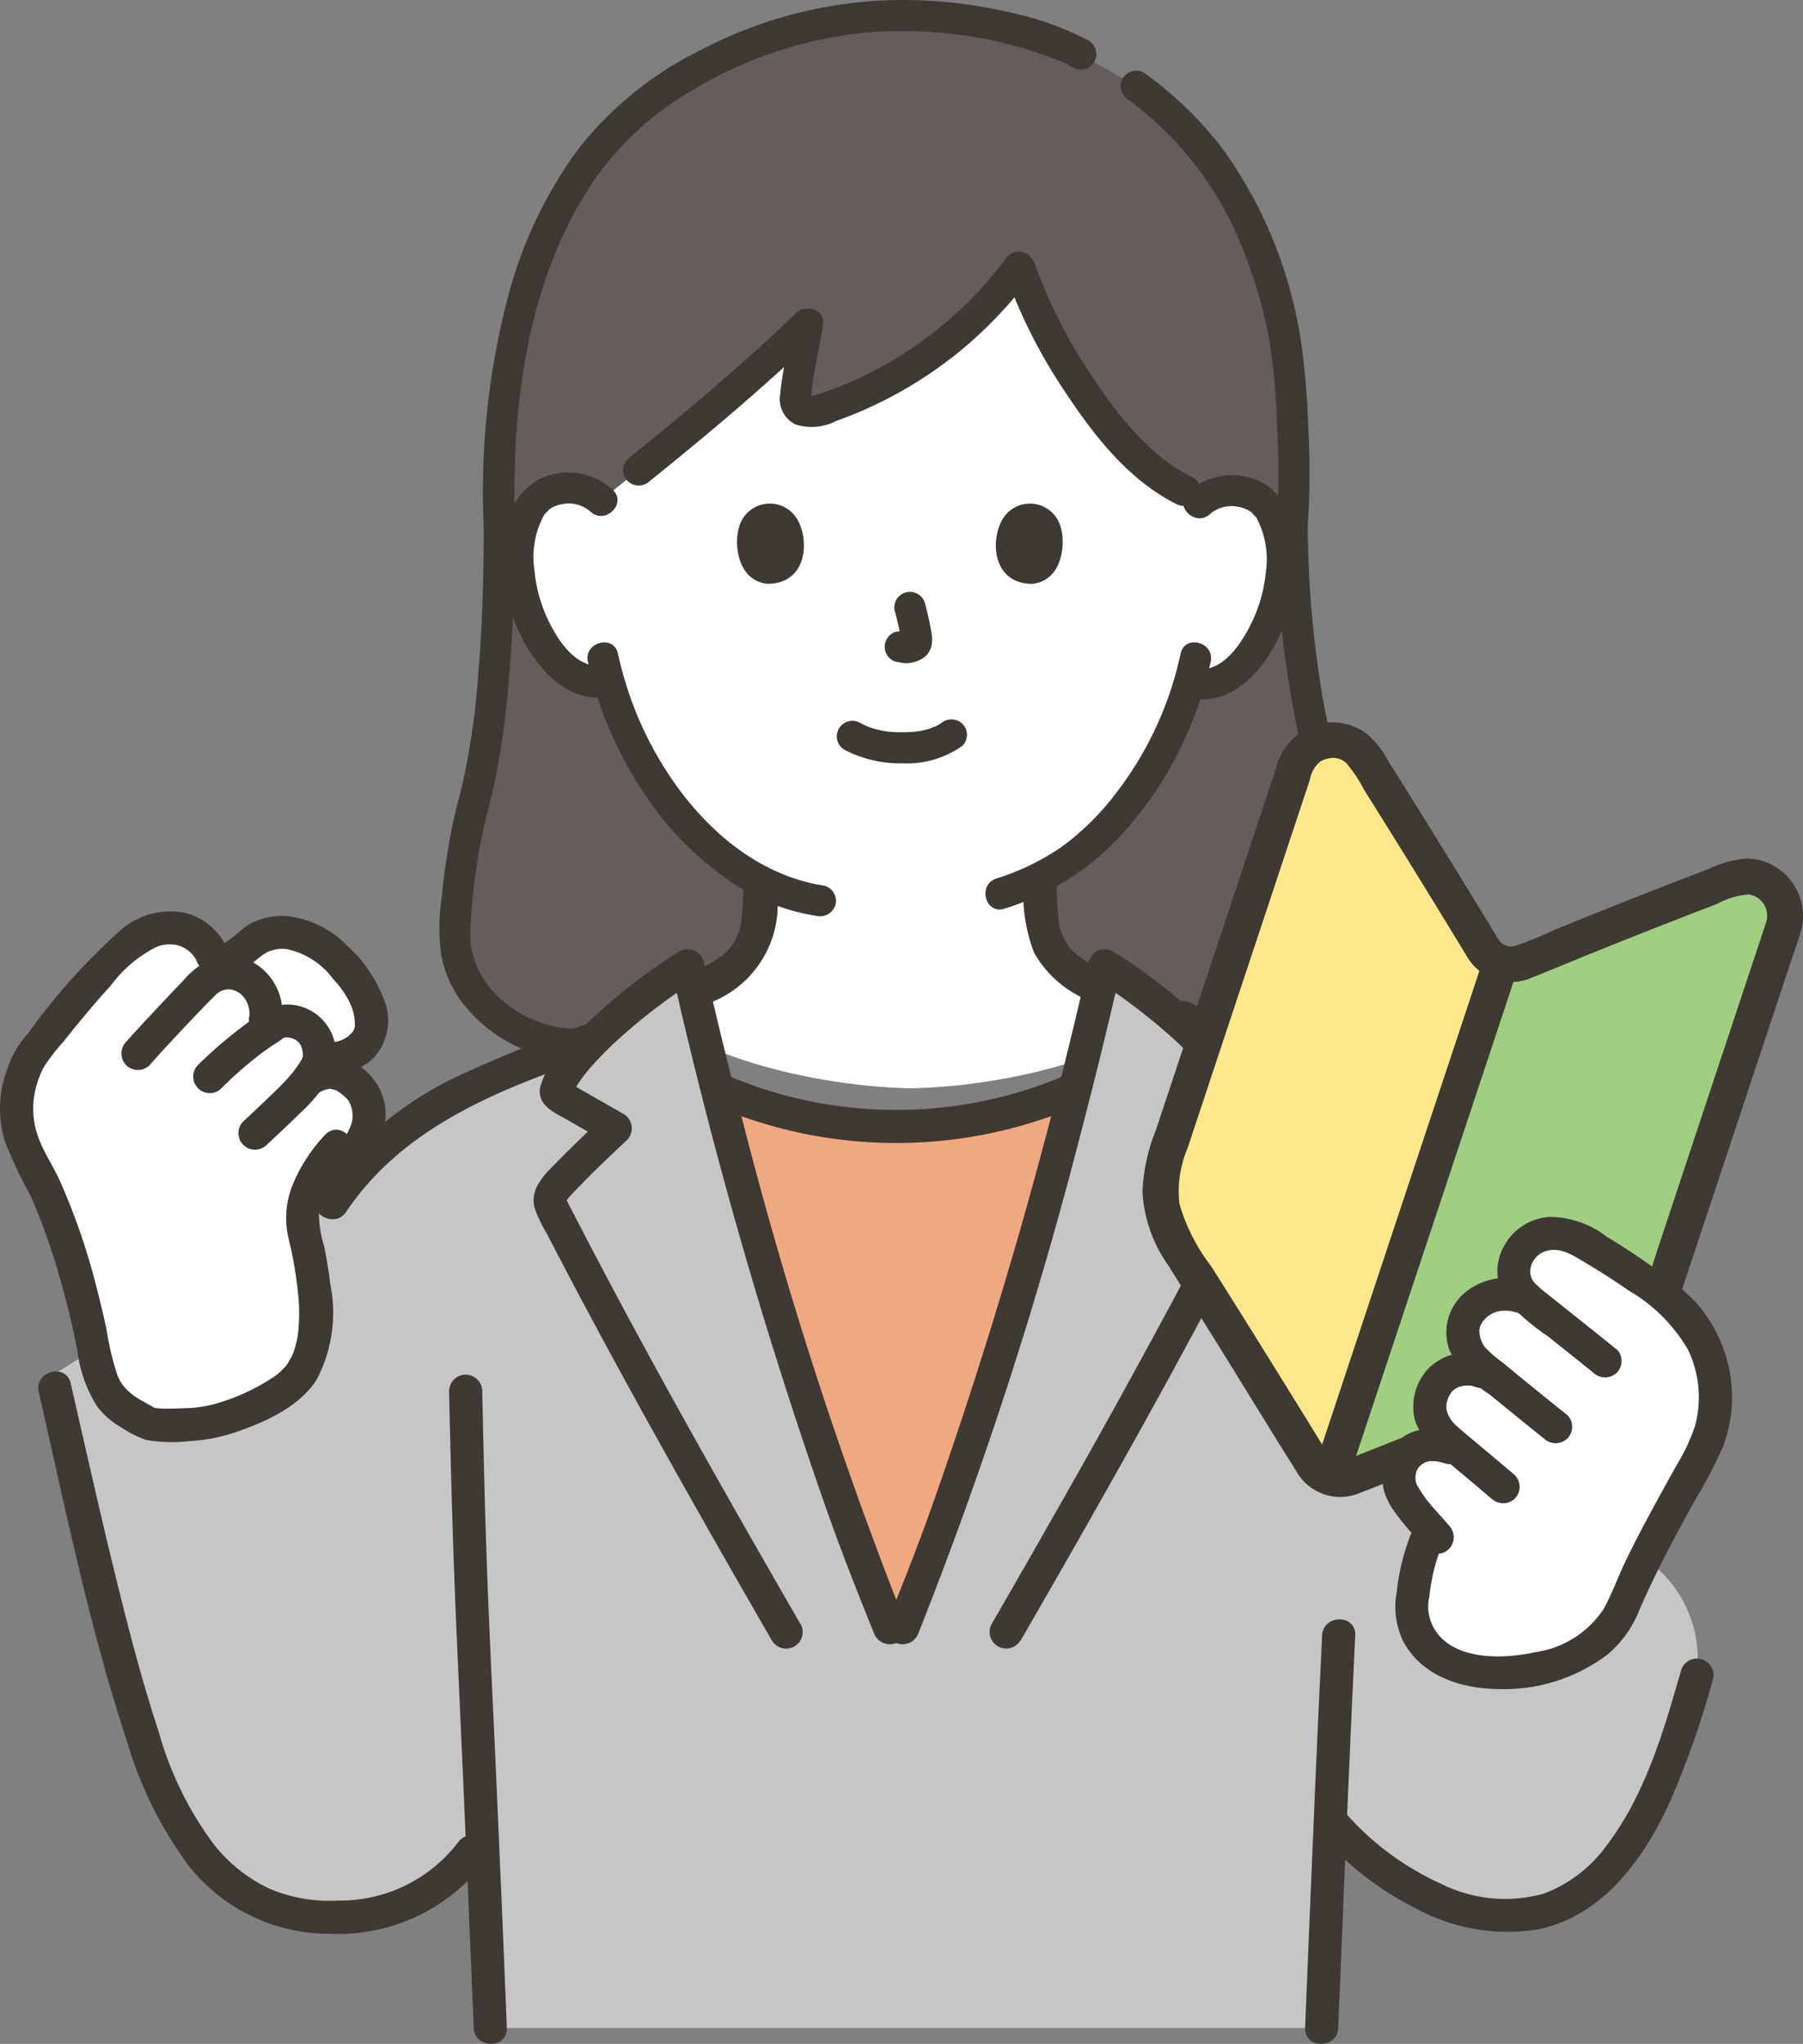
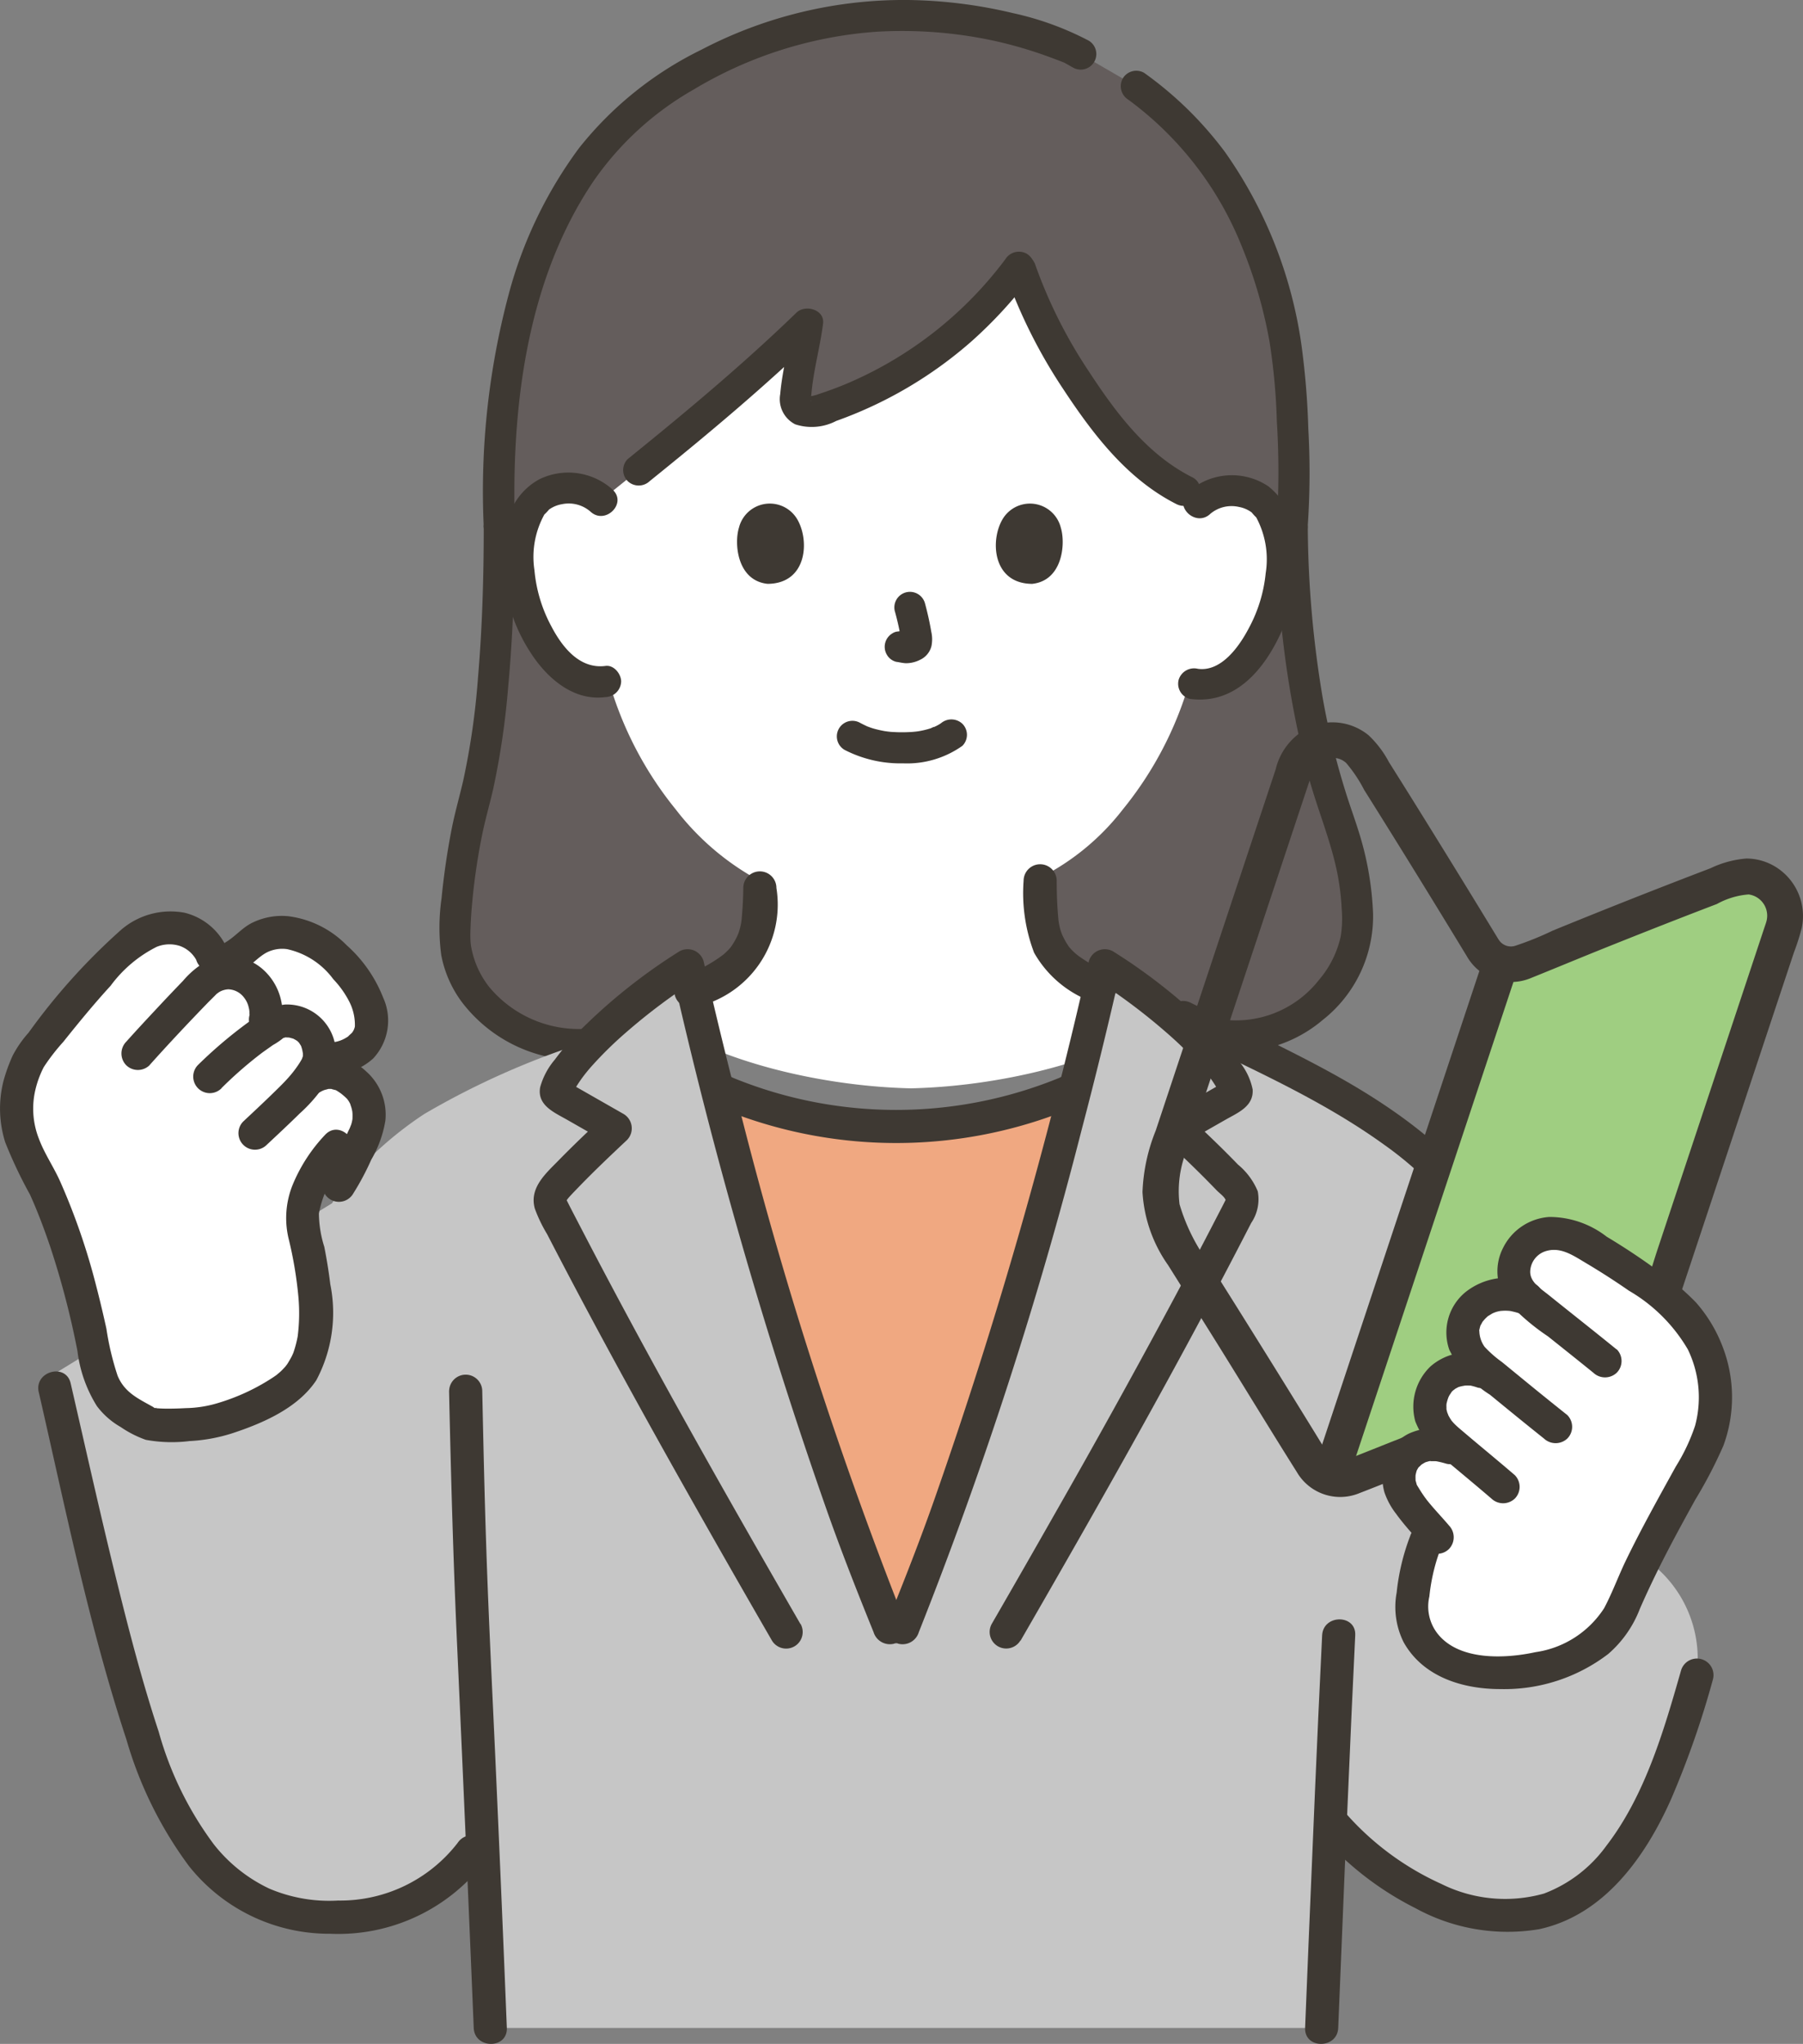
<svg xmlns="http://www.w3.org/2000/svg" width="96.34" height="109.206" viewBox="0 0 96.34 109.206">
  <rect x="0" y="0" width="96.34" height="109.206" fill="#808080" stroke="none" />
  <g id="グループ_121" data-name="グループ 121" transform="translate(0 -2.815)">
    <path id="パス_2807" data-name="パス 2807" d="M64.776,29.718c0,6.89-.565,11.859-1.356,14.685A33.383,33.383,0,0,0,62.4,51.519c-.023,2.853,2.712,5.947,6.917,5.846l32.765-.786c4.591,1.646,8.585-2.515,8.556-5.728a15.709,15.709,0,0,0-.992-5.378,46.974,46.974,0,0,1-2.514-15.755,57.75,57.75,0,0,0-.112-7.794c-.356-5-2.592-10.585-5.809-13.689a21,21,0,0,0-2.407-2.061L95.37,4.184a23.363,23.363,0,0,0-9.34-1.789,22.884,22.884,0,0,0-14.7,5.748c-4.216,4.036-6.89,11.409-6.553,21.575" transform="translate(-38.095 1.251)" fill="#645d5c" />
    <path id="パス_2808" data-name="パス 2808" d="M85.717,74.326c0-.049,0-.1,0-.154a14.013,14.013,0,0,1-5.125-4.14,19.2,19.2,0,0,1-3.574-6.866,2.683,2.683,0,0,1-2.293-.589,7.62,7.62,0,0,1-2.2-3.629,7.039,7.039,0,0,1,.221-4.924,2.313,2.313,0,0,1,2.084-1.157,2.467,2.467,0,0,1,1.777.656c3.644-2.935,7.4-5.924,11.024-9.441C87.509,45.129,87.07,46.918,87,48c-.029.435.065.586.4.742a1.553,1.553,0,0,0,.892-.041,21.35,21.35,0,0,0,10.665-7.68l.058.168a26.557,26.557,0,0,0,3.926,7.326c1.912,2.734,4.086,4.388,5.912,4.921a2.478,2.478,0,0,1,1.512-.431,2.313,2.313,0,0,1,2.075,1.174,7.04,7.04,0,0,1,.184,4.925,7.618,7.618,0,0,1-2.227,3.612,2.663,2.663,0,0,1-2.363.552,19.181,19.181,0,0,1-3.544,6.763,12.962,12.962,0,0,1-4.68,3.779c.009.856-.012,1.132.037,1.958.005.087.011.181.018.282a4.792,4.792,0,0,0,.23,1.334,3.279,3.279,0,0,0,.976,1.424c.562.452,4.325,2.055,4.943,2.334l.511.23c-3.343,2.218-8.761,3.464-13.367,3.568-4.619-.105-10.08-1.359-13.413-3.6l-.347-.233.456-.187a33.776,33.776,0,0,0,4.6-2.117,3.279,3.279,0,0,0,.976-1.424,4.794,4.794,0,0,0,.23-1.334c.062-.837.052-1.159.057-1.726Z" transform="translate(-44.489 -23.975)" fill="#fff" />
    <path id="パス_2809" data-name="パス 2809" d="M157.093,51.033c-2.435-1.232-4.089-3.467-5.547-5.7a25.7,25.7,0,0,1-2.819-5.619.853.853,0,0,0-1.024-.581.84.84,0,0,0-.581,1.024,27.78,27.78,0,0,0,3.068,6.14c1.589,2.415,3.424,4.838,6.064,6.173.954.483,1.8-.954.841-1.438Z" transform="translate(-93.398 -22.723)" fill="#3e3933" />
    <path id="パス_2810" data-name="パス 2810" d="M108.736,39.153a20.667,20.667,0,0,1-8.27,6.558c-.544.239-1.1.446-1.668.633a2.463,2.463,0,0,1-.379.111c-.041.006-.073.008-.112.013h-.067c-.08-.007-.089,0-.026.009,0-.044.212.285.145.263a1.473,1.473,0,0,1,.014-.386c.108-1.264.464-2.5.623-3.76.1-.756-.951-1.044-1.421-.589-2.862,2.771-5.921,5.322-9.018,7.824a.838.838,0,0,0,0,1.177.853.853,0,0,0,1.177,0c3.1-2.5,6.156-5.054,9.018-7.824l-1.421-.589c-.15,1.191-.515,2.5-.623,3.76a1.508,1.508,0,0,0,.8,1.618,2.83,2.83,0,0,0,2.192-.18,22.269,22.269,0,0,0,7.22-4.245,23.735,23.735,0,0,0,3.254-3.553.838.838,0,0,0-.3-1.139.853.853,0,0,0-1.139.3Z" transform="translate(-55.018 -22.485)" fill="#3e3933" />
    <path id="パス_2811" data-name="パス 2811" d="M179.509,79.64a52.365,52.365,0,0,0,1.785,13.6c.461,1.616,1.111,3.181,1.451,4.829a13.117,13.117,0,0,1,.249,1.991,6.151,6.151,0,0,1-.052,1.454,5.377,5.377,0,0,1-1.167,2.333,5.64,5.64,0,0,1-6.262,1.855c-1.014-.352-1.451,1.256-.443,1.606a7.142,7.142,0,0,0,6.907-1.325,7.049,7.049,0,0,0,2.692-5.688,16.655,16.655,0,0,0-.757-4.346c-.221-.711-.478-1.41-.7-2.12a40.471,40.471,0,0,1-1.231-5.039,56.525,56.525,0,0,1-.8-9.145.833.833,0,0,0-1.665,0Z" transform="translate(-111.302 -48.67)" fill="#3e3933" />
    <path id="パス_2812" data-name="パス 2812" d="M68.454,28.154c-.2-6.277.589-13.1,4.174-18.437A16.314,16.314,0,0,1,78,4.787a21.975,21.975,0,0,1,9.81-3.093,23.291,23.291,0,0,1,6.182.471,22.607,22.607,0,0,1,2.527.705c.421.144.835.3,1.25.462.035.014.206.1.039.014.053.028.1.059.156.088l.312.177a.833.833,0,0,0,.841-1.438A16.074,16.074,0,0,0,95.062.7,25.386,25.386,0,0,0,89.449,0a23.351,23.351,0,0,0-11.038,2.66,18.973,18.973,0,0,0-6.529,5.25,23.137,23.137,0,0,0-3.756,7.8,40.86,40.86,0,0,0-1.337,12.441c.034,1.069,1.7,1.074,1.665,0Z" transform="translate(-40.941 2.815)" fill="#3e3933" />
    <path id="パス_2813" data-name="パス 2813" d="M174.931,35.251a41.417,41.417,0,0,0,.035-5.225,41.749,41.749,0,0,0-.375-4.55,23.62,23.62,0,0,0-4.07-10.245,19.449,19.449,0,0,0-4.33-4.243.839.839,0,0,0-1.139.3.851.851,0,0,0,.3,1.139,17.994,17.994,0,0,1,6.055,7.826,24.838,24.838,0,0,1,1.489,5.12,33.192,33.192,0,0,1,.387,4.23,43.062,43.062,0,0,1-.016,5.65.839.839,0,0,0,.833.833.85.85,0,0,0,.833-.833" transform="translate(-105.058 -4.282)" fill="#3e3933" />
    <path id="パス_2814" data-name="パス 2814" d="M62.381,79.635c0,2.686-.079,5.374-.307,8.05a39.635,39.635,0,0,1-.789,5.5c-.2.868-.448,1.72-.62,2.6-.239,1.221-.417,2.457-.539,3.695a11.115,11.115,0,0,0-.016,3.031,6.114,6.114,0,0,0,1.1,2.51,7.868,7.868,0,0,0,6.543,3.1.833.833,0,0,0,0-1.665,6.228,6.228,0,0,1-5.076-2.234,4.845,4.845,0,0,1-.958-2.1,2.707,2.707,0,0,1-.05-.488c-.008-.225,0-.451.01-.676.02-.513.061-1.026.112-1.537q.168-1.667.5-3.314c.167-.832.406-1.642.594-2.468a41.7,41.7,0,0,0,.8-5.437c.264-2.843.35-5.7.352-8.557a.833.833,0,0,0-1.665,0Z" transform="translate(-36.533 -48.667)" fill="#3e3933" />
    <path id="パス_2815" data-name="パス 2815" d="M121.617,112.414a6.515,6.515,0,0,0,3.138.727,5.109,5.109,0,0,0,3.171-.937.834.834,0,0,0,0-1.177.859.859,0,0,0-1.177,0c.254-.2.061-.05,0-.008s-.127.077-.194.112c-.034.018-.069.034-.1.052-.119.061-.018-.035.037-.012-.037-.015-.224.083-.267.1a4.738,4.738,0,0,1-.747.17c.125-.019-.011,0-.066.006-.073.007-.147.014-.22.018-.177.011-.354.016-.531.015-.159,0-.317-.006-.475-.017-.073,0-.145-.011-.218-.018-.013,0-.275-.041-.1-.011a6.129,6.129,0,0,1-.7-.155c-.1-.029-.193-.064-.289-.1-.211-.072.127.065-.063-.025-.12-.057-.238-.115-.355-.177a.833.833,0,0,0-.841,1.438Z" transform="translate(-76.502 -69.54)" fill="#3e3933" />
    <path id="パス_2816" data-name="パス 2816" d="M129.153,92.2a14.726,14.726,0,0,1,.346,1.581l-.03-.221a.957.957,0,0,1,.006.218l.03-.221a.534.534,0,0,1-.024.1l.084-.2a.4.4,0,0,1-.035.063l.13-.169a.326.326,0,0,1-.052.051l.169-.13a1.006,1.006,0,0,1-.125.066l.2-.084a.9.9,0,0,1-.211.061l.221-.03a.841.841,0,0,1-.2,0l.221.03c-.075-.01-.148-.028-.223-.039a.632.632,0,0,0-.332-.015.616.616,0,0,0-.309.1.832.832,0,0,0-.3,1.139.8.8,0,0,0,.5.383c.172.023.339.067.514.075a1.642,1.642,0,0,0,.759-.181,1.1,1.1,0,0,0,.609-.725,1.809,1.809,0,0,0-.008-.779c-.086-.509-.2-1.014-.335-1.513a.833.833,0,1,0-1.606.443Z" transform="translate(-81.333 -56.707)" fill="#3e3933" />
    <path id="パス_2817" data-name="パス 2817" d="M105.959,78.846c-.264.858-.092,2.831,1.533,3,2.148-.013,2.262-2.4,1.539-3.52a1.7,1.7,0,0,0-3.072.521" transform="translate(-66.475 -47.836)" fill="#3e3933" />
    <path id="パス_2818" data-name="パス 2818" d="M149.186,78.846c.264.858.092,2.831-1.533,3-2.148-.013-2.262-2.4-1.539-3.52A1.7,1.7,0,0,1,149.186,78.846Z" transform="translate(-92.503 -47.835)" fill="#3e3933" />
-     <path id="パス_2819" data-name="パス 2819" d="M82.848,99.964a20.28,20.28,0,0,0,2.8,6.715,16.991,16.991,0,0,0,5.6,5.53,11.125,11.125,0,0,0,3.8,1.327.859.859,0,0,0,1.024-.581.839.839,0,0,0-.581-1.024c-4.717-.723-8.226-4.859-9.991-9.062a19.483,19.483,0,0,1-1.05-3.347c-.231-1.046-1.837-.6-1.606.443Z" transform="translate(-51.432 -61.789)" fill="#3e3933" />
-     <path id="パス_2820" data-name="パス 2820" d="M154.542,99.521a18.6,18.6,0,0,1-3.47,7.485,14.065,14.065,0,0,1-2.92,2.868,13.016,13.016,0,0,1-3.463,1.672c-1.014.331-.58,1.939.443,1.606a14.168,14.168,0,0,0,5.676-3.352,19.622,19.622,0,0,0,4.289-6.489,20.074,20.074,0,0,0,1.05-3.347C156.378,98.92,154.773,98.473,154.542,99.521Z" transform="translate(-91.457 -61.788)" fill="#3e3933" />
    <path id="パス_2821" data-name="パス 2821" d="M175.508,75.244a1.762,1.762,0,0,1,1.542-.378,1.639,1.639,0,0,1,.69.3c-.045-.035.313.363.21.216a4.723,4.723,0,0,1,.529,3.023,7.765,7.765,0,0,1-.9,2.935c-.5.957-1.465,2.35-2.725,2.174a.861.861,0,0,0-1.024.581.838.838,0,0,0,.581,1.024c2.94.411,4.645-2.486,5.408-4.9a8.519,8.519,0,0,0,.249-3.751,3.9,3.9,0,0,0-1.453-2.708,3.5,3.5,0,0,0-4.286.311c-.8.719.383,1.894,1.177,1.177Z" transform="translate(-110.849 -44.965)" fill="#3e3933" />
    <path id="パス_2822" data-name="パス 2822" d="M75.637,73.691a3.532,3.532,0,0,0-3.9-.562A3.427,3.427,0,0,0,70,75.461a9.057,9.057,0,0,0,1.24,6.922c.869,1.361,2.287,2.621,4.018,2.393a.86.86,0,0,0,.833-.833c0-.4-.384-.892-.833-.833-1.389.183-2.32-1.011-2.9-2.121a7.773,7.773,0,0,1-.9-2.995,4.687,4.687,0,0,1,.555-3.018c-.1.143.257-.244.214-.212a1.635,1.635,0,0,1,.693-.293,1.766,1.766,0,0,1,1.537.4c.789.723,1.97-.452,1.177-1.177Z" transform="translate(-42.901 -44.715)" fill="#3e3933" />
    <path id="パス_1649" data-name="パス 1649" d="M95.691,185.01c-.3,1.068-.624,2.133-.985,3.184-1.294,3.769-3.332,8.611-7.677,9.558a7.711,7.711,0,0,1-3.62-.154,15.044,15.044,0,0,1-7.117-4.567l-.2-.22c-.172,3.992-.343,8.106-.461,11.071H31.207c-.109-2.735-.267-6.466-.428-10.169l-.549.735c-1.942,2.945-5.962,3.864-9.035,3.413a8.417,8.417,0,0,1-1.291-.292c-2.8-.876-4.555-3.1-5.778-5.525-2.187-4.327-4.385-15.274-6.187-23.122l14.814-9.1a14.116,14.116,0,0,1,1.163-1.527,19.349,19.349,0,0,1,3.773-3.247c.008,0,.011-.011.019-.011a42.606,42.606,0,0,1,9.045-3.962,32.68,32.68,0,0,1,4.917-3.9l.079-.05c1.678,7.452,3.871,15.421,6.23,22.666,1.838,5.645,2.38,7.368,4.919,13.592,2.543-6.223,3.084-7.946,4.923-13.592,2.359-7.246,4.552-15.215,6.23-22.666.615.394,1.36.91,2.136,1.5a7.752,7.752,0,0,1,2.406,1.258c6.79,3.319,12.623,5.757,16.066,10.985a27.254,27.254,0,0,1,3.763,11.316c.065.069.1.109.1.109l5,7a6.468,6.468,0,0,1,2.15,5.712" transform="translate(-5.013 -92.715)" fill="#c6c6c6" />
    <path id="パス_1650" data-name="パス 1650" d="M191.309,257.09a16.638,16.638,0,0,0,4.987,3.832,10.221,10.221,0,0,0,6.611,1.117c3.484-.76,5.682-3.888,7.046-6.958a48.4,48.4,0,0,0,2.234-6.4.885.885,0,0,0-1.706-.47c-.913,3.2-1.921,6.677-3.981,9.358a7.3,7.3,0,0,1-3.347,2.569,7.652,7.652,0,0,1-5.487-.518,15.037,15.037,0,0,1-5.106-3.778c-.763-.848-2.011.406-1.251,1.251Z" transform="translate(-120.656 -156.149)" fill="#3e3933" />
    <path id="パス_1651" data-name="パス 1651" d="M113.168,193.732c-2.236-5.519-2.812-7.34-4.56-12.709-1.678-5.154-3.272-10.673-4.656-16.112a20.356,20.356,0,0,0,9.575,2.032,20.358,20.358,0,0,0,9.58-2.035c-1.385,5.439-2.979,10.959-4.658,16.114-1.748,5.368-2.324,7.19-4.56,12.709h-.722Z" transform="translate(-65.642 -103.942)" fill="#f0a881" />
    <path id="パス_1652" data-name="パス 1652" d="M98.876,140.7a5.606,5.606,0,0,0,4.335-6.366.884.884,0,1,0-1.769,0c-.006.516-.032,1.032-.078,1.546-.007.08-.014.159-.024.238-.007.062-.007.064,0,0l-.016.1a4.047,4.047,0,0,1-.118.469c-.02.058-.042.115-.064.172.055-.136-.019.038-.031.062a3.979,3.979,0,0,1-.2.369q-.044.071-.09.14c-.031.045-.114.149-.036.054a3.079,3.079,0,0,1-.29.306,1.609,1.609,0,0,1-.222.182q-.19.139-.389.266a8.382,8.382,0,0,1-.758.429q-.205.1-.414.2c-.151.068-.226.1-.305.131a.908.908,0,0,0-.618,1.088.893.893,0,0,0,1.088.618Z" transform="translate(-61.725 -84.077)" fill="#3e3933" />
    <path id="パス_1653" data-name="パス 1653" d="M148.409,133.306a8.946,8.946,0,0,0,.56,3.836,5.869,5.869,0,0,0,3.074,2.614.906.906,0,0,0,1.21-.317.9.9,0,0,0-.317-1.21,9.2,9.2,0,0,1-1.575-.9,2.939,2.939,0,0,1-.516-.487c-.055-.066.033.059-.045-.064-.031-.049-.064-.1-.095-.146-.077-.125-.143-.255-.208-.387-.018-.038-.054-.122-.018-.035-.031-.076-.059-.153-.084-.231a3.362,3.362,0,0,1-.106-.454c-.018-.108-.021-.17-.035-.327s-.025-.311-.035-.467c-.03-.476-.041-.952-.041-1.428a.884.884,0,1,0-1.769,0Z" transform="translate(-93.715 -83.426)" fill="#3e3933" />
    <path id="パス_1654" data-name="パス 1654" d="M169.567,153.878c3.8,1.856,7.76,3.56,11.205,6.048a18.588,18.588,0,0,1,3.929,3.751,18.845,18.845,0,0,1,2.692,5.112,33.89,33.89,0,0,1,1.668,7.473.912.912,0,0,0,.884.884.89.89,0,0,0,.884-.884c-.514-4.45-1.577-9.076-4.137-12.831-2.308-3.385-5.7-5.716-9.264-7.626-2.285-1.225-4.641-2.316-6.97-3.454a.908.908,0,0,0-1.21.317.893.893,0,0,0,.317,1.21Z" transform="translate(-106.803 -95.942)" fill="#3e3933" />
    <path id="パス_1655" data-name="パス 1655" d="M135.663,181.671c4.245-7.358,8.442-14.751,12.319-22.31a2.26,2.26,0,0,0,.353-1.7,3.658,3.658,0,0,0-1.055-1.424c-.85-.882-1.738-1.726-2.631-2.564l-.179,1.389,2.142-1.222c.664-.379,1.51-.711,1.451-1.62a3.4,3.4,0,0,0-.8-1.587,14.159,14.159,0,0,0-1.133-1.346,30.123,30.123,0,0,0-5.521-4.44.891.891,0,0,0-1.3.528,259.618,259.618,0,0,1-8.228,28.683c-.79,2.255-1.665,4.478-2.562,6.691a.89.89,0,0,0,.618,1.088.906.906,0,0,0,1.088-.618,221.446,221.446,0,0,0,8.7-26.839q1.117-4.249,2.087-8.536l-1.3.528a31.755,31.755,0,0,1,3.7,2.771,20.418,20.418,0,0,1,1.773,1.722,9,9,0,0,1,.619.751c.106.147.208.3.3.453q.054.088.1.178c.015.028.092.235.087.133l.121-.446c.076-.147-.075.019-.168.072l-.383.218-.765.437-1.529.873a.893.893,0,0,0-.179,1.389c.765.718,1.527,1.44,2.264,2.188q.246.249.488.5c.139.146.4.325.477.509.017.039.032-.061-.021.047-.122.249-.253.494-.38.74q-1.364,2.647-2.778,5.268-2.892,5.373-5.919,10.672-1.686,2.969-3.394,5.925a.885.885,0,0,0,1.528.893Z" transform="translate(-81.13 -91.197)" fill="#3e3933" />
-     <path id="パス_1656" data-name="パス 1656" d="M62.772,153.183a74.77,74.77,0,0,0-9.751,3.766,18.891,18.891,0,0,0-7.216,6.221c-.634.949.9,1.836,1.528.893,3.57-5.347,10.151-7.223,15.909-9.175,1.072-.363.612-2.073-.47-1.706Z" transform="translate(-28.83 -96.505)" fill="#3e3933" />
    <path id="パス_1657" data-name="パス 1657" d="M5.579,207.065c1.424,6.208,2.688,12.5,4.684,18.561a21.182,21.182,0,0,0,3.338,6.753A9.56,9.56,0,0,0,21.149,236a9.852,9.852,0,0,0,8.338-3.96c.638-.947-.894-1.833-1.528-.893a7.927,7.927,0,0,1-6.387,3.078,8.167,8.167,0,0,1-3.677-.638,8.243,8.243,0,0,1-2.964-2.366,18.231,18.231,0,0,1-2.943-6.013c-.9-2.728-1.62-5.516-2.305-8.305-.842-3.428-1.609-6.873-2.4-10.313-.255-1.109-1.961-.64-1.706.47Z" transform="translate(-3.507 -129.864)" fill="#3e3933" />
-     <path id="パス_1658" data-name="パス 1658" d="M92.35,182.743c-4.177-7.239-8.7-15.224-12.471-22.606a1.094,1.094,0,0,1-.148-.526.955.955,0,0,1,.265-.593c1.02-1.11,2.136-2.174,3.229-3.2l-2.906-1.659a.468.468,0,0,1-.255-.258.487.487,0,0,1,.07-.317c1.078-2.222,4.8-5.081,6.949-6.454,1.678,7.452,3.871,15.421,6.23,22.666,1.748,5.368,2.324,7.19,4.56,12.709" transform="translate(-50.347 -92.713)" fill="#c6c6c6" />
    <path id="パス_1659" data-name="パス 1659" d="M91.61,180.779c-4.022-6.972-8-13.976-11.706-21.122-.256-.494-.516-.986-.765-1.484a.235.235,0,0,1-.027-.079c0,.1-.007.05.124-.1.194-.217.4-.425.6-.633.813-.837,1.659-1.64,2.51-2.438a.892.892,0,0,0-.179-1.389l-1.529-.873-.688-.393-.383-.218-.153-.087q-.254-.169-.091-.028l.121.446c0,.109.038-.05.063-.089.046-.072.084-.149.129-.222.085-.139.176-.274.27-.407a8.673,8.673,0,0,1,.61-.75,20.207,20.207,0,0,1,1.815-1.769,31.745,31.745,0,0,1,3.7-2.771l-1.3-.528a259.622,259.622,0,0,0,8.228,28.683c.79,2.255,1.665,4.478,2.562,6.691a.912.912,0,0,0,1.088.618.89.89,0,0,0,.618-1.088,221.443,221.443,0,0,1-8.7-26.839q-1.117-4.249-2.087-8.536a.891.891,0,0,0-1.3-.528,30.125,30.125,0,0,0-5.521,4.44,14.107,14.107,0,0,0-1.133,1.346,3.859,3.859,0,0,0-.78,1.469c-.176.967.749,1.346,1.435,1.738l2.142,1.222-.179-1.389c-.808.758-1.612,1.521-2.387,2.313-.7.718-1.614,1.49-1.294,2.611a7.82,7.82,0,0,0,.653,1.355q.386.747.776,1.493.712,1.361,1.437,2.716c2.026,3.79,4.117,7.545,6.237,11.282q1.77,3.121,3.565,6.227a.885.885,0,0,0,1.528-.893Z" transform="translate(-48.843 -91.197)" fill="#3e3933" />
    <path id="パス_1660" data-name="パス 1660" d="M190.135,242.746c-.273,5.537-.5,11.076-.732,16.614q-.09,2.181-.178,4.362c-.045,1.138,1.724,1.136,1.769,0q.338-8.479.72-16.957.091-2.01.189-4.02C191.96,241.608,190.191,241.611,190.135,242.746Z" transform="translate(-119.489 -152.555)" fill="#3e3933" />
    <path id="パス_1661" data-name="パス 1661" d="M65.109,207.278c.1,4.578.226,9.153.436,13.728q.3,6.59.582,13.181.153,3.569.3,7.138c.045,1.134,1.815,1.14,1.769,0q-.266-6.667-.566-13.332c-.182-4.141-.4-8.281-.536-12.424-.093-2.763-.153-5.527-.212-8.292a.885.885,0,0,0-1.769,0Z" transform="translate(-41.114 -130.158)" fill="#3e3933" />
    <path id="パス_1662" data-name="パス 1662" d="M103.1,164.715a24.59,24.59,0,0,0,19.235,0,.891.891,0,0,0,.317-1.21.905.905,0,0,0-1.21-.317,23.021,23.021,0,0,1-17.449,0,.911.911,0,0,0-1.21.317.892.892,0,0,0,.317,1.21Z" transform="translate(-64.83 -102.787)" fill="#3e3933" />
    <path id="パス_1663" data-name="パス 1663" d="M5.281,159.125a28.433,28.433,0,0,0-2.031-4.937,5.608,5.608,0,0,1-.8-3.643,6.5,6.5,0,0,1,.774-2.129c1.479-1.864,2.758-3.493,4.261-5.049a14.3,14.3,0,0,1,1.145-1.024,3.234,3.234,0,0,1,2.326-.7,2.567,2.567,0,0,1,1.9,1.456l1.477-.14c.3-.228.562-.506.879-.708a3.049,3.049,0,0,1,3,.039A7.61,7.61,0,0,1,20.5,144.4a4.289,4.289,0,0,1,.868,2.273,1.608,1.608,0,0,1-.616,1.383,2.558,2.558,0,0,1-1.417.563l.415.84a3.434,3.434,0,0,1,.883.618,2.386,2.386,0,0,1,.418,2.527,30.592,30.592,0,0,1-1.417,2.768l-1.254-.535a4.118,4.118,0,0,0-.643,2.9c1.178,4.957.713,7.326-.976,8.527a11.343,11.343,0,0,1-4.483,1.843,10.079,10.079,0,0,1-2.872-.037,5.273,5.273,0,0,1-2.035-1.469A5.479,5.479,0,0,1,6.6,164.47c-.156-.9-.684-3.153-1.1-4.625-.06-.218-.132-.46-.213-.719Z" transform="translate(-1.518 -89.238)" fill="#fff" />
    <path id="パス_1664" data-name="パス 1664" d="M12.189,141.334a3.356,3.356,0,0,0-2.325-2.04,4.049,4.049,0,0,0-3.379.9A33.467,33.467,0,0,0,1.529,145.7a6.006,6.006,0,0,0-.85,1.223,8.91,8.91,0,0,0-.495,1.37,5.992,5.992,0,0,0,.092,3.257,24.091,24.091,0,0,0,1.325,2.8c.408.9.756,1.831,1.075,2.767a44.9,44.9,0,0,1,1.462,5.591,7.183,7.183,0,0,0,1.039,2.945,4.166,4.166,0,0,0,1.273,1.12,5.737,5.737,0,0,0,1.341.683,7.7,7.7,0,0,0,2.34.066,8.977,8.977,0,0,0,2.293-.42c1.628-.537,3.5-1.347,4.478-2.831a7.674,7.674,0,0,0,.746-5.131q-.122-1-.321-2a6.031,6.031,0,0,1-.286-1.777,5.5,5.5,0,0,1,1.58-2.951c.777-.831-.472-2.085-1.251-1.251a8.7,8.7,0,0,0-1.728,2.66,4.731,4.731,0,0,0-.2,2.97,21.253,21.253,0,0,1,.5,3,9.794,9.794,0,0,1-.036,2.139,5.9,5.9,0,0,1-.217.833c-.017.05-.037.1-.057.15.074-.181-.027.052-.038.073-.07.133-.145.26-.223.389-.025.041-.055.081-.083.12.119-.168-.017.022-.04.047-.08.088-.16.176-.247.258-.046.044-.31.256-.15.137-.188.14-.386.267-.586.389a11.145,11.145,0,0,1-2.562,1.147,6.268,6.268,0,0,1-1.769.289c-.353.019-.708.031-1.062.027-.161,0-.321-.008-.482-.019-.245-.017.13-.043-.07-.008-.075.013-.24-.122.011.024-.842-.49-1.647-.793-2.046-1.752a14.937,14.937,0,0,1-.6-2.519Q5.375,160.1,5,158.7a35.069,35.069,0,0,0-1.77-5.014c-.343-.782-.851-1.511-1.148-2.308a4.39,4.39,0,0,1-.193-2.616,5.24,5.24,0,0,1,.452-1.225,10.882,10.882,0,0,1,1.04-1.343c.817-1.022,1.647-2.036,2.531-3a6.891,6.891,0,0,1,2.458-2.077,1.812,1.812,0,0,1,1.237-.05,1.63,1.63,0,0,1,.876.741.907.907,0,0,0,1.088.618.892.892,0,0,0,.618-1.088Z" transform="translate(0 -87.711)" fill="#3e3933" />
    <path id="パス_1665" data-name="パス 1665" d="M19.095,151.593c1.009-1.129,2.048-2.234,3.1-3.321.159-.164.327-.321.484-.487.016-.017.034-.032.051-.047-.125.113.035-.025.127-.076a1.077,1.077,0,0,1,.448-.126,1.094,1.094,0,0,1,.856.458,1.268,1.268,0,0,1,.235.5c.016.062.029.124.04.186-.012-.08-.013-.065,0,.043,0,.061,0,.122,0,.183q.027-.129,0,.03a.908.908,0,0,0,.618,1.088.892.892,0,0,0,1.088-.618,3.117,3.117,0,0,0-.915-2.871,2.77,2.77,0,0,0-3.157-.456,4.667,4.667,0,0,0-1.183,1.006q-.744.77-1.473,1.554c-.526.562-1.05,1.126-1.563,1.7a.9.9,0,0,0,0,1.251.893.893,0,0,0,1.251,0Z" transform="translate(-11.109 -91.862)" fill="#3e3933" />
    <path id="パス_1666" data-name="パス 1666" d="M29.539,157.193a21.522,21.522,0,0,1,2.161-1.884c.2-.144.4-.284.595-.422a3.625,3.625,0,0,0,.543-.369c.054-.056-.005,0-.041.011.049-.016.1-.028.146-.042s.139.007-.006,0c.039,0,.079,0,.118,0s.192.015.082,0,.031.008.042.011c.053.014.106.03.159.044.149.039-.021-.02.058.022a1.741,1.741,0,0,1,.251.153c-.142-.111.125.14.037.039-.062-.071.07.123.093.163.081.143.022.048.008.011.024.065.045.131.063.2s.048.292.036.128a1.9,1.9,0,0,1,0,.307c0-.029.042-.131,0-.063-.011.018-.063.174-.03.1s-.039.069-.036.065c-.041.071-.082.142-.127.21a6.25,6.25,0,0,1-.619.8c-.209.233-.434.453-.658.672-.562.551-1.137,1.088-1.711,1.625a.884.884,0,1,0,1.251,1.251c.592-.554,1.185-1.107,1.762-1.675a8.336,8.336,0,0,0,1.674-2.073,2.612,2.612,0,0,0-2.455-3.75,2.9,2.9,0,0,0-1.535.642,24.076,24.076,0,0,0-3.113,2.583.884.884,0,1,0,1.251,1.251Z" transform="translate(-17.703 -96.24)" fill="#3e3933" />
    <path id="パス_1667" data-name="パス 1667" d="M44.119,162.145a1.115,1.115,0,0,1,.256-.121c.029-.009.283-.067.129-.046a1.218,1.218,0,0,1,.274,0c-.133-.014.153.05.189.059.074.026.065.022-.029-.013.049.026.1.053.143.083.075.047.149.1.219.153-.11-.085.073.064.094.082a2.283,2.283,0,0,1,.221.214c-.1-.112.015.027.043.075a1.882,1.882,0,0,1,.109.212c-.072-.167.022.095.032.131a2.195,2.195,0,0,1,.059.28c-.021-.159,0,.039,0,.091,0,.082,0,.163-.005.244q-.015.159,0,0c-.009.052-.019.1-.031.155-.018.076-.043.149-.066.223.052-.171-.027.06-.05.108-.048.1-.1.2-.144.307q-.192.4-.39.8a12.246,12.246,0,0,1-.8,1.479.885.885,0,1,0,1.528.893,14.284,14.284,0,0,0,.961-1.806,6.072,6.072,0,0,0,.752-2.086,3.089,3.089,0,0,0-1.032-2.631,3.135,3.135,0,0,0-1.475-.787,2.851,2.851,0,0,0-1.881.369.885.885,0,1,0,.893,1.528Z" transform="translate(-27.021 -100.975)" fill="#3e3933" />
    <path id="パス_1668" data-name="パス 1668" d="M32.894,142.83c.464-.275.814-.713,1.283-.97a1.833,1.833,0,0,1,1.108-.185,4.169,4.169,0,0,1,2.466,1.607,5.088,5.088,0,0,1,.851,1.194,2.721,2.721,0,0,1,.3,1.333.8.8,0,0,1-.149.327c-.031.037-.323.287-.139.152a2.259,2.259,0,0,1-.2.131,1.673,1.673,0,0,1-1.121.219.911.911,0,0,0-1.088.618.891.891,0,0,0,.618,1.088,3.548,3.548,0,0,0,3.046-.817,2.966,2.966,0,0,0,.541-3.271,7.328,7.328,0,0,0-1.951-2.795,5.289,5.289,0,0,0-3.112-1.546,3.581,3.581,0,0,0-1.908.339c-.546.259-.925.746-1.437,1.049A.885.885,0,0,0,32.894,142.83Z" transform="translate(-19.94 -88.146)" fill="#3e3933" />
-     <path id="パス_1669" data-name="パス 1669" d="M185.5,125.583c-1.98-3.263-4.143-6.766-6.3-10.188a2.087,2.087,0,0,0-3.745.457l-6.933,20.88a5.446,5.446,0,0,0,.557,4.612c2.431,3.874,4.754,7.565,7.328,11.775a1.669,1.669,0,0,0,.9.714l9.133-27.507a1.715,1.715,0,0,1-.938-.743Z" transform="translate(-106.239 -72.061)" fill="#ffe78b" />
    <path id="パス_1670" data-name="パス 1670" d="M214.332,134.336c-3.7,1.4-7.481,2.906-11.172,4.431a1.725,1.725,0,0,1-1.194.047l-9.133,27.507a1.669,1.669,0,0,0,1.148-.034c4.579-1.834,8.647-3.4,12.91-5.052a5.463,5.463,0,0,0,3.213-3.374l6.943-20.912a2.088,2.088,0,0,0-2.716-2.613Z" transform="translate(-121.768 -84.546)" fill="#9fce81" />
    <path id="パス_1671" data-name="パス 1671" d="M199.742,145.441l-2.979,8.972L192.018,168.7l-1.085,3.269c-.39,1.173,1.46,1.676,1.848.509l2.979-8.972,4.745-14.292,1.085-3.269c.39-1.173-1.46-1.676-1.848-.509" transform="translate(-120.534 -91.23)" fill="#3e3933" />
    <path id="パス_1672" data-name="パス 1672" d="M184.686,123.461q-2.3-3.782-4.638-7.535-.616-.987-1.236-1.972a5.489,5.489,0,0,0-1.088-1.433,3.056,3.056,0,0,0-2.963-.511,3.349,3.349,0,0,0-2,2.334l-1.012,3.047-2.252,6.783-2.219,6.683-.925,2.785a9.722,9.722,0,0,0-.708,3.284,7.513,7.513,0,0,0,1.368,3.908q1.114,1.774,2.226,3.55c1.561,2.494,3.084,5.013,4.65,7.5a2.681,2.681,0,0,0,3.263,1.165c1.4-.541,2.792-1.112,4.19-1.661q3.958-1.555,7.926-3.082a7.91,7.91,0,0,0,3.206-1.945,6.775,6.775,0,0,0,1.392-2.393c.158-.463.308-.929.463-1.394l2.381-7.172,2.788-8.4.952-2.866a12.276,12.276,0,0,0,.421-1.318,3.089,3.089,0,0,0-1.265-3.178,2.987,2.987,0,0,0-1.694-.532,5.416,5.416,0,0,0-1.917.52q-4.237,1.616-8.434,3.334a16.449,16.449,0,0,1-2.013.813.768.768,0,0,1-.862-.32c-.677-1.025-2.337-.066-1.655.967a2.73,2.73,0,0,0,3.379,1.068c1.334-.537,2.66-1.091,3.995-1.626s2.674-1.065,4.015-1.587q.957-.372,1.917-.739a4.158,4.158,0,0,1,1.695-.511,1.146,1.146,0,0,1,.96,1.407c-.031.126-.079.251-.12.374l-.644,1.94-5.039,15.176c-.418,1.26-.766,2.576-1.271,3.805-.927,2.259-3.365,2.8-5.429,3.6q-3.8,1.474-7.6,2.971-1,.4-1.994.793c-.413.165-.767.347-1.131.083a1.574,1.574,0,0,1-.364-.5l-.565-.922q-.554-.9-1.11-1.8-2.179-3.524-4.388-7.029a10.144,10.144,0,0,1-1.713-3.347,5.834,5.834,0,0,1,.427-2.987l1.842-5.549,4.274-12.873.421-1.269a1.634,1.634,0,0,1,.547-.971,1.583,1.583,0,0,1,.6-.193,1.023,1.023,0,0,1,.794.268,7.519,7.519,0,0,1,.962,1.44q.572.91,1.14,1.822,1.128,1.809,2.244,3.625,1.083,1.762,2.157,3.531a.959.959,0,0,0,1.655-.967Z" transform="translate(-104.598 -70.422)" fill="#3e3933" />
    <path id="パス_1673" data-name="パス 1673" d="M217.862,190.02a6.051,6.051,0,0,0-.5-.458l-.053-.043a36.834,36.834,0,0,0-4.892-3.267,2.407,2.407,0,0,0-2.92.347,1.9,1.9,0,0,0,.159,2.8,2.531,2.531,0,0,0-2.992.628,2.067,2.067,0,0,0,.475,2.935l.7.564-.569-.213a2.031,2.031,0,0,0-2.482.781,2.138,2.138,0,0,0,.61,2.853l.672.577-.488-.151a2.06,2.06,0,0,0-2.323.419,1.846,1.846,0,0,0-.184,2.112,11.633,11.633,0,0,0,1.469,1.868,10.172,10.172,0,0,0-.99,4.777,3.518,3.518,0,0,0,1.41,2.028,7.716,7.716,0,0,0,5.893.458A5.716,5.716,0,0,0,214.7,206.1a87.433,87.433,0,0,1,4.282-8.353,6.711,6.711,0,0,0-1.116-7.724Z" transform="translate(-128.077 -117.207)" fill="#fff" />
    <path id="パス_1674" data-name="パス 1674" d="M214.16,190.612c-1.2-.977-2.423-1.936-3.631-2.909-.426-.343-1-.684-.985-1.26a1.182,1.182,0,0,1,.742-1.051c.833-.314,1.535.19,2.227.6q1.179.7,2.305,1.482a8.729,8.729,0,0,1,3.147,3.134,5.868,5.868,0,0,1,.391,4.073,10.113,10.113,0,0,1-1.031,2.185c-.462.838-.928,1.675-1.381,2.518-.44.816-.868,1.639-1.273,2.473s-.737,1.753-1.179,2.583a5.254,5.254,0,0,1-3.665,2.347c-1.616.351-4.068.47-5.224-.977a2.355,2.355,0,0,1-.447-2,10.116,10.116,0,0,1,.676-2.747.89.89,0,0,0-.618-1.088.905.905,0,0,0-1.088.618,11.831,11.831,0,0,0-.718,3.009,4.218,4.218,0,0,0,.375,2.658c1.036,1.849,3.148,2.5,5.161,2.5a9.147,9.147,0,0,0,5.77-1.877,6.041,6.041,0,0,0,1.688-2.411c.446-1.019.93-2.021,1.441-3.01.491-.95,1.006-1.887,1.522-2.823a24.287,24.287,0,0,0,1.5-2.881,7.489,7.489,0,0,0-.046-5.307,7.741,7.741,0,0,0-1.425-2.357,13.3,13.3,0,0,0-2.2-1.814q-1.244-.9-2.562-1.69a5,5,0,0,0-3.064-1.056,2.977,2.977,0,0,0-2.473,1.651,2.736,2.736,0,0,0,.208,2.846,11.764,11.764,0,0,0,2.186,1.88c.811.647,1.623,1.293,2.428,1.946a.911.911,0,0,0,1.251,0,.891.891,0,0,0,0-1.251Z" transform="translate(-127.78 -115.697)" fill="#3e3933" />
    <path id="パス_1675" data-name="パス 1675" d="M214.228,192.628a3.536,3.536,0,0,0-3.522.528,2.792,2.792,0,0,0-.852,3.067,5.935,5.935,0,0,0,2.167,2.4c.959.786,1.92,1.571,2.89,2.344a.912.912,0,0,0,1.251,0,.891.891,0,0,0,0-1.251q-1.256-1-2.5-2.022l-.993-.813a6.086,6.086,0,0,1-.926-.812,1.5,1.5,0,0,1-.283-.83c-.014-.17-.036.067.007-.111a2.051,2.051,0,0,1,.071-.251c-.052.134.091-.15.112-.181-.079.112.091-.1.1-.105a1.976,1.976,0,0,1,.2-.188c-.09.069.172-.1.2-.115a1.51,1.51,0,0,1,.4-.13c.108-.02.125-.023.05-.01.049,0,.1-.007.148-.008a2.377,2.377,0,0,1,.358.012,4.79,4.79,0,0,1,.648.178.885.885,0,1,0,.47-1.706Z" transform="translate(-132.414 -121.292)" fill="#3e3933" />
    <path id="パス_1676" data-name="パス 1676" d="M208.817,203.37a3.017,3.017,0,0,0-2.986.571,2.974,2.974,0,0,0-.816,2.935,4.749,4.749,0,0,0,1.775,2.2c.766.641,1.535,1.278,2.293,1.929a.907.907,0,0,0,1.251,0,.892.892,0,0,0,0-1.251c-.639-.549-1.287-1.089-1.934-1.629q-.416-.347-.83-.7c-.131-.111-.264-.22-.388-.339q-.107-.1-.205-.217l-.062-.074q.067.078-.025-.049c-.045-.079-.091-.153-.132-.235.066.132-.032-.1-.036-.111-.012-.041-.057-.255-.035-.1-.012-.085,0-.17-.01-.255q.014-.16-.007-.023c.007-.044.015-.087.026-.13a2.126,2.126,0,0,1,.077-.263c.021-.056.021-.059,0-.01.021-.045.043-.09.067-.133s.181-.257.071-.13a1.989,1.989,0,0,1,.171-.172c-.109.1.048-.032.086-.055.01-.006.244-.123.088-.058A1.794,1.794,0,0,1,207.5,205c.038-.01.259-.042.105-.027a2.11,2.11,0,0,1,.264-.008c.06,0,.119.006.179.013q-.106-.012-.011.006a3.013,3.013,0,0,1,.313.092.885.885,0,0,0,.47-1.706Z" transform="translate(-129.392 -128.121)" fill="#3e3933" />
    <path id="パス_1677" data-name="パス 1677" d="M204.306,214.355a3.283,3.283,0,0,0-2.475.111,2.534,2.534,0,0,0-1.343,1.807,2.906,2.906,0,0,0,.056,1.32,3.961,3.961,0,0,0,.626,1.153c.479.664,1.046,1.251,1.575,1.875a.888.888,0,0,0,1.251,0,.907.907,0,0,0,0-1.251c-.412-.487-.861-.944-1.251-1.449.1.124-.015-.024-.047-.068q-.071-.1-.138-.2c-.093-.138-.177-.282-.265-.423-.1-.163.025.126-.023-.044-.019-.066-.036-.135-.056-.2-.059-.188,0,.143-.008-.038,0-.08-.006-.16,0-.24,0-.034,0-.068.007-.1q-.025.168-.007.068c.017-.064.028-.13.047-.193.009-.031.019-.063.031-.093-.046.1-.055.122-.027.063s.072-.13.107-.191c.083-.145-.122.1.012-.009.047-.04.093-.086.136-.129.123-.122-.146.084.011-.01.051-.031.1-.064.151-.092.025-.014.052-.028.078-.04.06-.029.035-.018-.077.031a.965.965,0,0,1,.169-.055c.025-.007.152-.054.178-.038-.133.017-.149.02-.048.011l.064,0c.067,0,.134,0,.2,0,.086,0,.2.025.05,0a4.621,4.621,0,0,1,.55.132.893.893,0,0,0,1.088-.618.9.9,0,0,0-.618-1.088Z" transform="translate(-126.57 -135.045)" fill="#3e3933" />
  </g>
</svg>